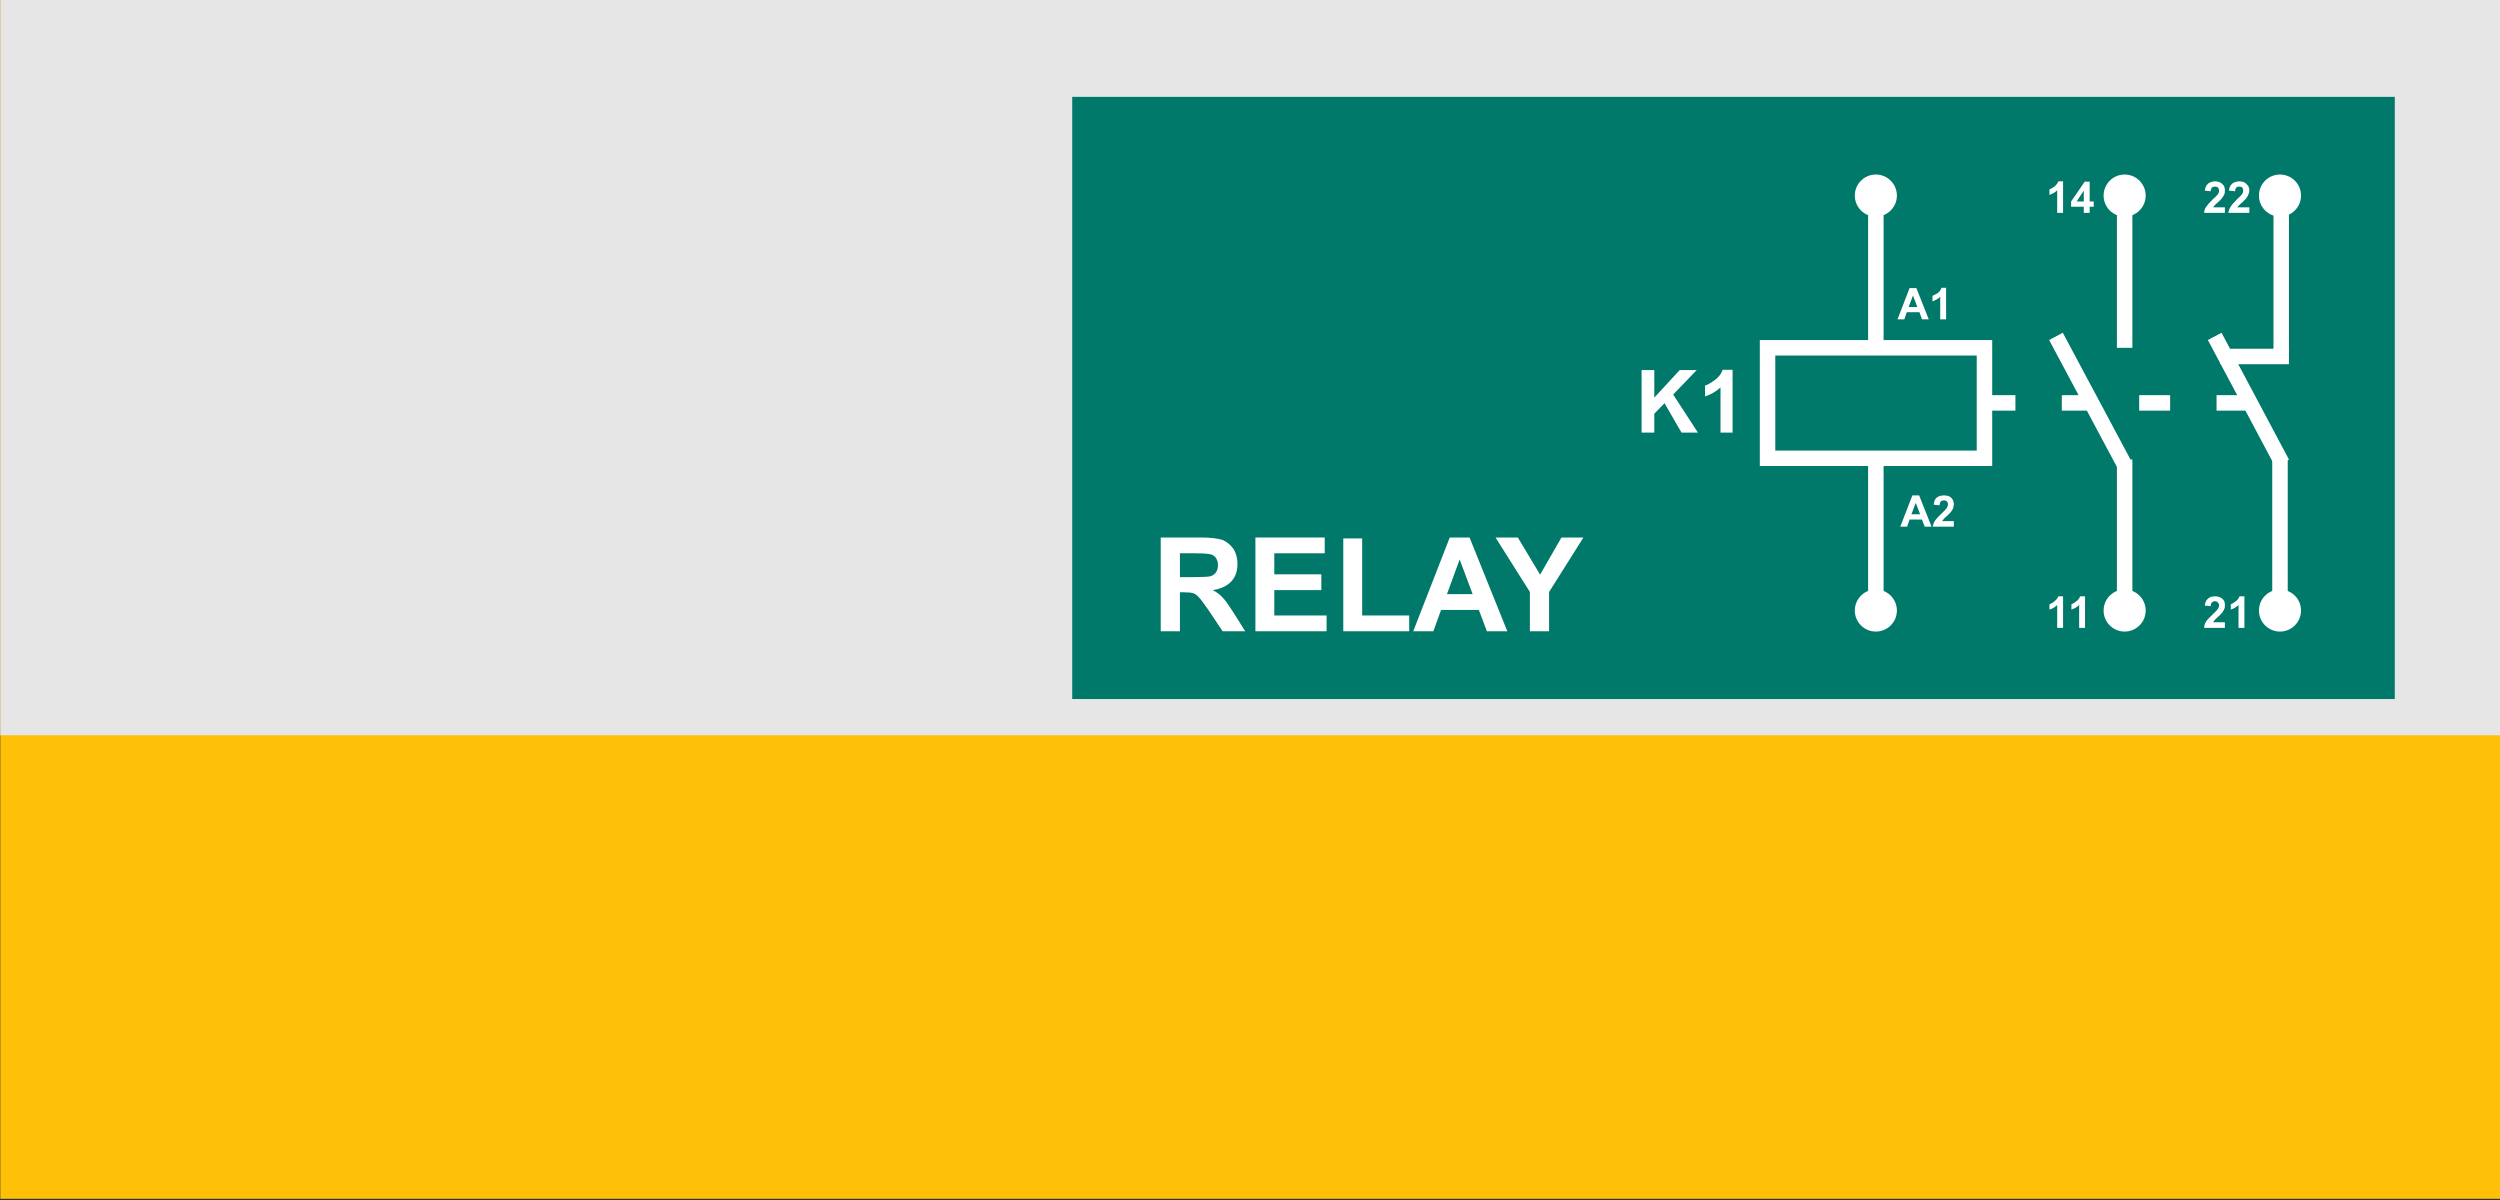
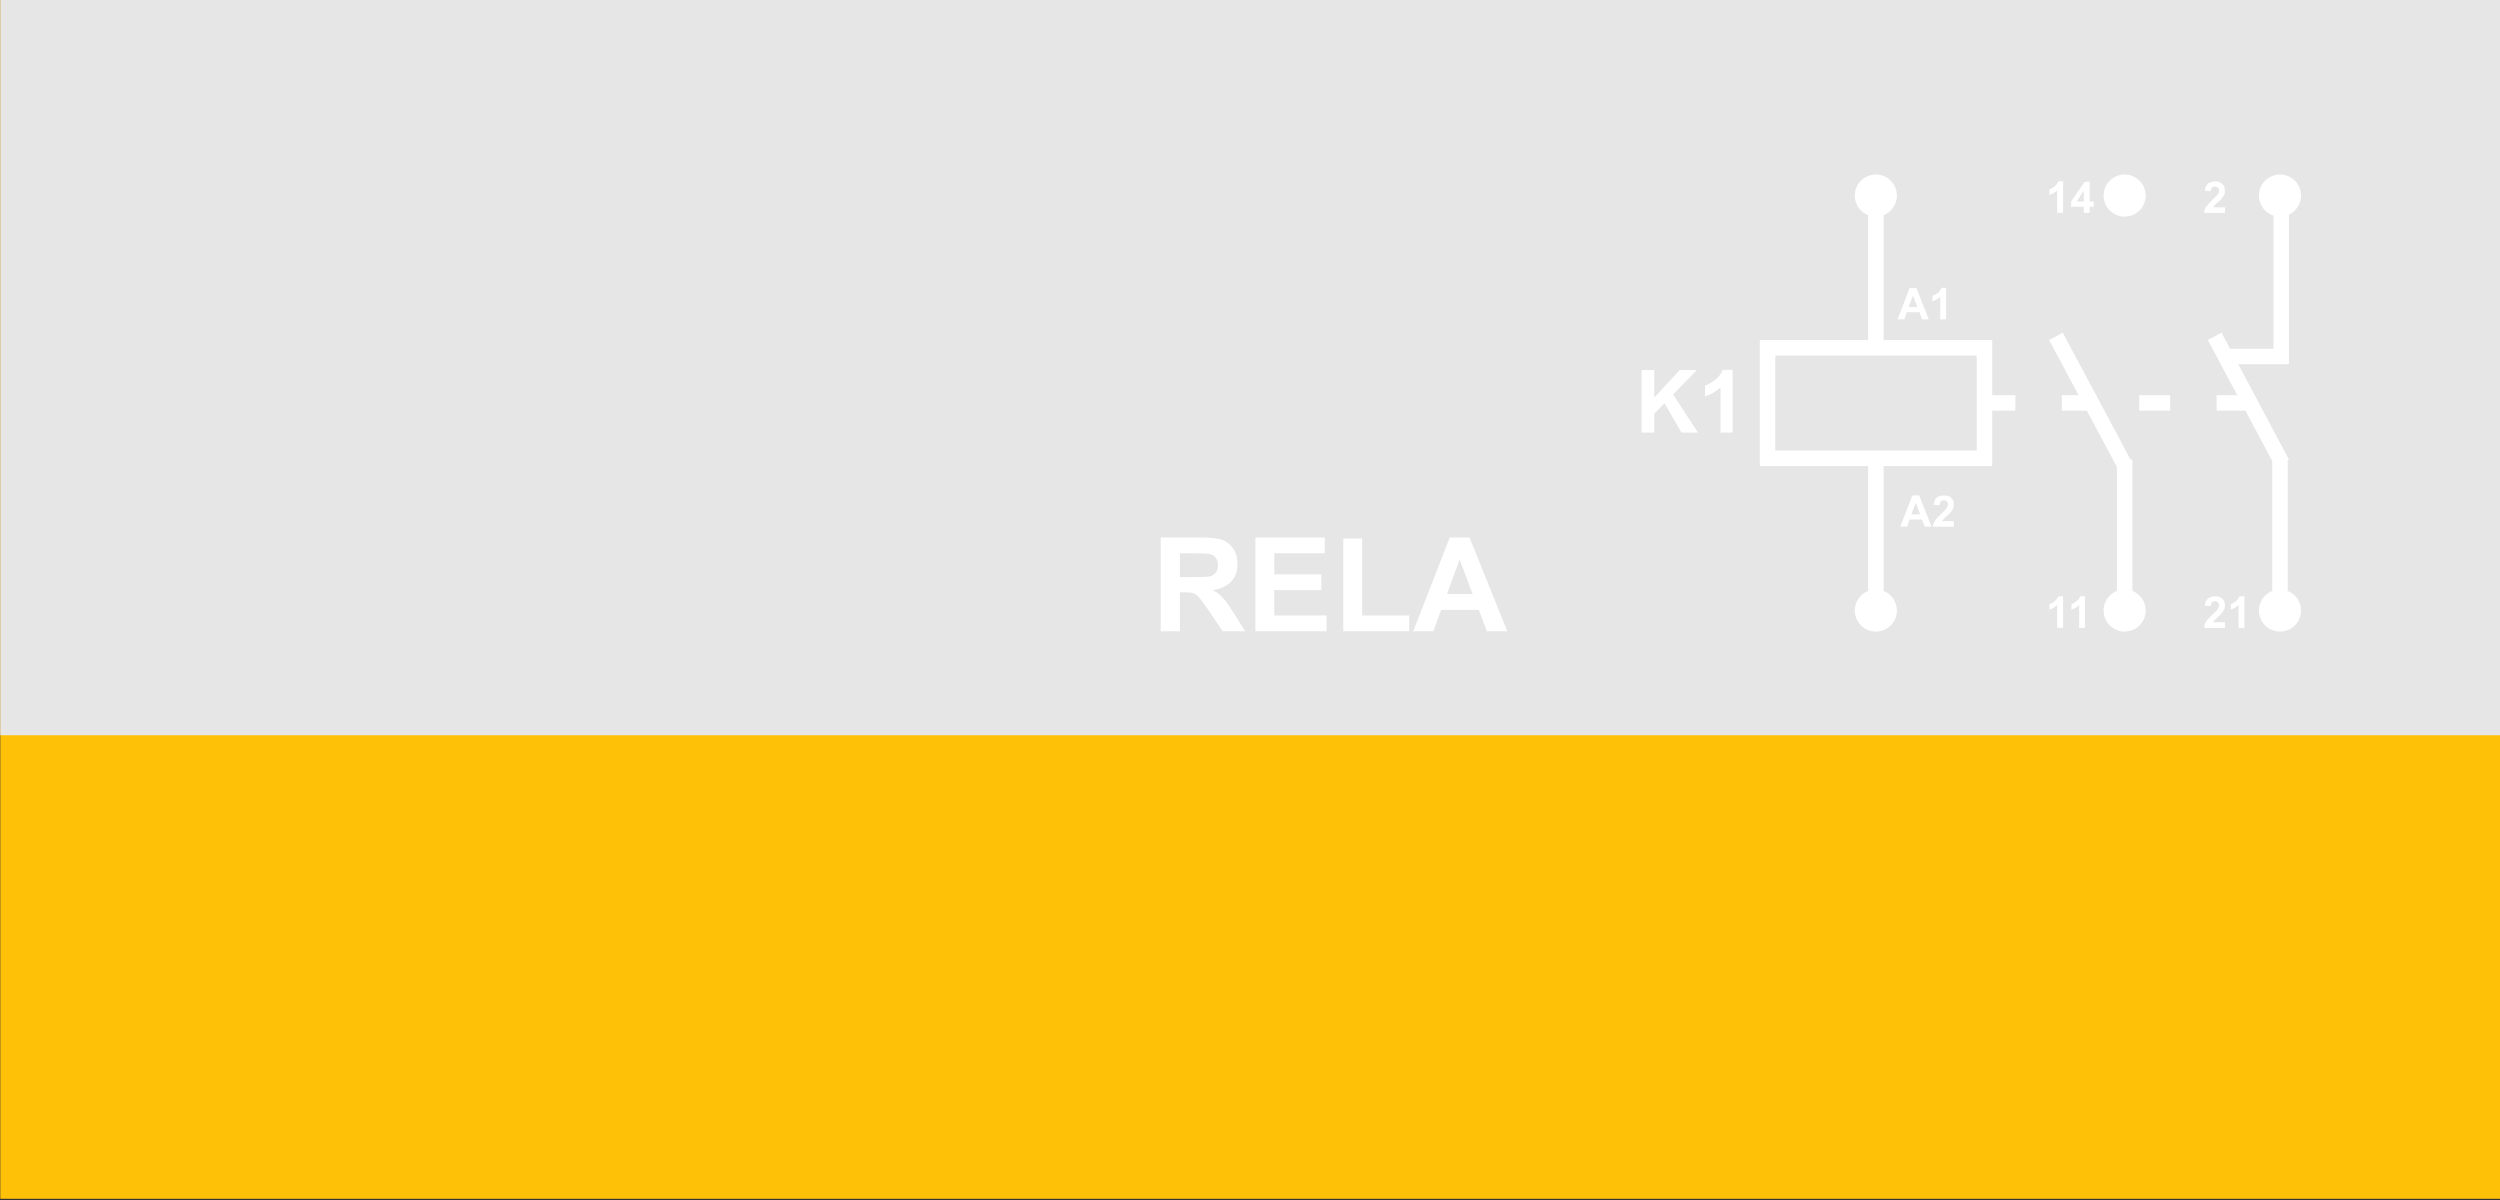
<svg xmlns="http://www.w3.org/2000/svg" xml:space="preserve" width="80.792mm" height="38.781mm" version="1.1" style="shape-rendering:geometricPrecision; text-rendering:geometricPrecision; image-rendering:optimizeQuality; fill-rule:evenodd; clip-rule:evenodd" viewBox="0 0 8079 3878">
  <rect x="0" y="0" width="8079" height="3878" fill="#333333" stroke="none" />
  <defs>
    <style type="text/css">
   
    .str1 {stroke:white;stroke-width:20}
    .str0 {stroke:white;stroke-width:50}
    .str2 {stroke:white;stroke-width:50;stroke-dasharray:100 150}
    .fil5 {fill:none}
    .fil2 {fill:#00796B}
    .fil1 {fill:#E6E6E6}
    .fil0 {fill:#FFC107}
    .fil4 {fill:white}
    .fil3 {fill:white;fill-rule:nonzero}
   
  </style>
  </defs>
  <g id="Слой_x0020_1">
    <rect class="fil0" x="1" y="-4" width="8079" height="3878" />
    <rect class="fil1" x="1" y="-4" width="8079" height="2380" />
-     <rect class="fil2" x="3465" y="313" width="4274" height="1946" />
    <path class="fil3" d="M3751 2040l0 -303 129 0c32,0 56,3 71,8 14,6 26,16 35,29 9,14 13,30 13,48 0,23 -6,42 -20,57 -13,14 -33,24 -60,28 14,7 25,16 33,25 9,9 20,26 35,49l37 59 -73 0 -44 -66c-16,-23 -27,-38 -33,-44 -5,-6 -12,-11 -18,-13 -7,-2 -17,-3 -31,-3l-12 0 0 126 -62 0zm62 -175l45 0c29,0 47,-1 55,-3 7,-3 13,-7 17,-13 4,-6 6,-14 6,-23 0,-10 -3,-18 -8,-25 -5,-6 -13,-10 -23,-11 -5,-1 -20,-2 -45,-2l-47 0 0 77z" />
    <polygon id="1" class="fil3" points="4057,2040 4057,1737 4281,1737 4281,1788 4118,1788 4118,1856 4270,1856 4270,1907 4118,1907 4118,1989 4287,1989 4287,2040 " />
    <polygon id="2" class="fil3" points="4341,2040 4341,1740 4402,1740 4402,1989 4554,1989 4554,2040 " />
    <path id="3" class="fil3" d="M4871 2040l-66 0 -26 -69 -122 0 -25 69 -65 0 118 -303 64 0 122 303zm-112 -120l-42 -112 -41 112 83 0z" />
-     <polygon id="4" class="fil3" points="4944,2040 4944,1913 4833,1737 4905,1737 4977,1857 5046,1737 5117,1737 5006,1913 5006,2040 " />
    <rect class="fil4" x="9302" y="-2642" width="2228" height="160" />
    <rect class="fil5 str0" x="5712" y="1124" width="701" height="357" />
    <line class="fil5 str0" x1="6062" y1="1124" x2="6062" y2="632" />
    <circle class="fil4 str1" cx="6062" cy="632" r="58" />
    <line class="fil5 str0" x1="6062" y1="1973" x2="6062" y2="1481" />
    <circle class="fil4 str1" cx="6062" cy="1973" r="58" />
    <line class="fil5 str2" x1="6413" y1="1302" x2="7266" y2="1302" />
-     <line class="fil5 str0" x1="6866" y1="1124" x2="6866" y2="632" />
    <line class="fil5 str0" x1="6866" y1="1973" x2="6866" y2="1485" />
    <circle class="fil4 str1" cx="6866" cy="632" r="58" />
    <circle class="fil4 str1" cx="6866" cy="1973" r="58" />
    <line class="fil5 str0" x1="6863" y1="1497" x2="6644" y2="1087" />
    <line class="fil5 str0" x1="7368" y1="1973" x2="7368" y2="1485" />
    <circle class="fil4 str1" cx="7368" cy="632" r="58" />
    <circle class="fil4 str1" cx="7368" cy="1973" r="58" />
    <line class="fil5 str0" x1="7375" y1="1497" x2="7157" y2="1087" />
    <line class="fil5 str0" x1="7372" y1="1139" x2="7372" y2="632" />
    <line class="fil5 str0" x1="7175" y1="1152" x2="7397" y2="1152" />
    <polygon class="fil3" points="5305,1398 5305,1196 5346,1196 5346,1285 5428,1196 5483,1196 5407,1275 5487,1398 5434,1398 5379,1303 5346,1337 5346,1398 " />
    <path id="1" class="fil3" d="M5599 1398l-39 0 0 -146c-14,13 -31,23 -50,29l0 -35c10,-3 21,-10 33,-19 12,-9 20,-20 24,-32l32 0 0 203z" />
    <path class="fil3" d="M6242 1702l-22 0 -9 -23 -40 0 -8 23 -22 0 39 -101 22 0 40 101zm-37 -40l-14 -37 -14 37 28 0z" />
    <path id="1" class="fil3" d="M6314 1684l0 18 -68 0c1,-7 3,-13 7,-19 4,-6 11,-14 22,-24 8,-8 14,-14 16,-17 2,-4 4,-8 4,-12 0,-4 -1,-7 -4,-10 -2,-2 -5,-3 -9,-3 -4,0 -8,1 -10,3 -2,3 -4,7 -4,13l-19 -2c1,-11 4,-19 10,-23 6,-5 14,-7 23,-7 10,0 18,2 24,8 5,5 8,12 8,20 0,4 -1,9 -2,13 -2,4 -4,8 -8,13 -2,3 -7,7 -13,13 -6,5 -10,9 -11,11 -2,2 -3,4 -4,5l38 0z" />
    <path class="fil3" d="M6233 1032l-22 0 -8 -23 -41 0 -8 23 -22 0 39 -101 22 0 40 101zm-37 -40l-14 -37 -14 37 28 0z" />
    <path id="1" class="fil3" d="M6289 1032l-19 0 0 -73c-7,7 -15,11 -25,15l0 -18c5,-2 11,-5 17,-9 6,-5 10,-10 12,-17l15 0 0 102z" />
    <path class="fil3" d="M6667 2029l-19 0 0 -74c-7,7 -15,12 -25,15l0 -17c5,-2 11,-5 16,-10 6,-4 10,-10 13,-16l15 0 0 102z" />
    <path id="1" class="fil3" d="M6738 2029l-19 0 0 -74c-7,7 -16,12 -25,15l0 -17c5,-2 10,-5 16,-10 6,-4 10,-10 12,-16l16 0 0 102z" />
    <path class="fil3" d="M6667 688l-19 0 0 -73c-7,7 -15,11 -25,15l0 -18c5,-2 11,-5 16,-9 6,-5 10,-10 13,-17l15 0 0 102z" />
    <path id="1" class="fil3" d="M6734 688l0 -20 -41 0 0 -17 44 -64 16 0 0 64 13 0 0 17 -13 0 0 20 -19 0zm0 -37l0 -35 -23 35 23 0z" />
    <path class="fil3" d="M7190 2011l0 18 -67 0c0,-7 2,-14 6,-20 4,-6 11,-14 22,-24 9,-8 14,-14 16,-17 3,-4 4,-8 4,-11 0,-5 -1,-8 -4,-10 -2,-3 -5,-4 -9,-4 -4,0 -7,1 -10,4 -2,2 -4,6 -4,12l-19 -2c1,-11 5,-18 11,-23 6,-5 13,-7 22,-7 10,0 18,3 24,8 6,5 8,12 8,20 0,5 0,9 -2,13 -2,4 -4,9 -8,13 -2,3 -6,7 -13,13 -6,6 -10,9 -11,11 -2,2 -3,4 -4,6l38 0z" />
    <path id="1" class="fil3" d="M7253 2029l-19 0 0 -74c-7,7 -16,12 -25,15l0 -17c5,-2 10,-5 16,-10 6,-4 10,-10 12,-16l16 0 0 102z" />
    <path class="fil3" d="M7190 670l0 18 -67 0c0,-7 2,-13 6,-19 4,-6 11,-14 22,-25 9,-8 14,-13 16,-16 3,-4 4,-8 4,-12 0,-4 -1,-8 -4,-10 -2,-2 -5,-3 -9,-3 -4,0 -7,1 -10,3 -2,3 -4,7 -4,12l-19 -2c1,-10 5,-18 11,-23 6,-4 13,-7 22,-7 10,0 18,3 24,9 6,5 8,12 8,20 0,4 0,9 -2,13 -2,4 -4,8 -8,13 -2,3 -6,7 -13,13 -6,5 -10,9 -11,11 -2,2 -3,3 -4,5l38 0z" />
-     <path id="1" class="fil3" d="M7269 670l0 18 -68 0c1,-7 3,-13 7,-19 3,-6 11,-14 21,-25 9,-8 14,-13 16,-16 3,-4 4,-8 4,-12 0,-4 -1,-8 -3,-10 -2,-2 -6,-3 -10,-3 -4,0 -7,1 -9,3 -3,3 -4,7 -4,12l-20 -2c1,-10 5,-18 11,-23 6,-4 14,-7 23,-7 10,0 18,3 23,9 6,5 9,12 9,20 0,4 -1,9 -3,13 -1,4 -4,8 -7,13 -3,3 -7,7 -13,13 -6,5 -10,9 -12,11 -1,2 -3,3 -4,5l39 0z" />
  </g>
</svg>